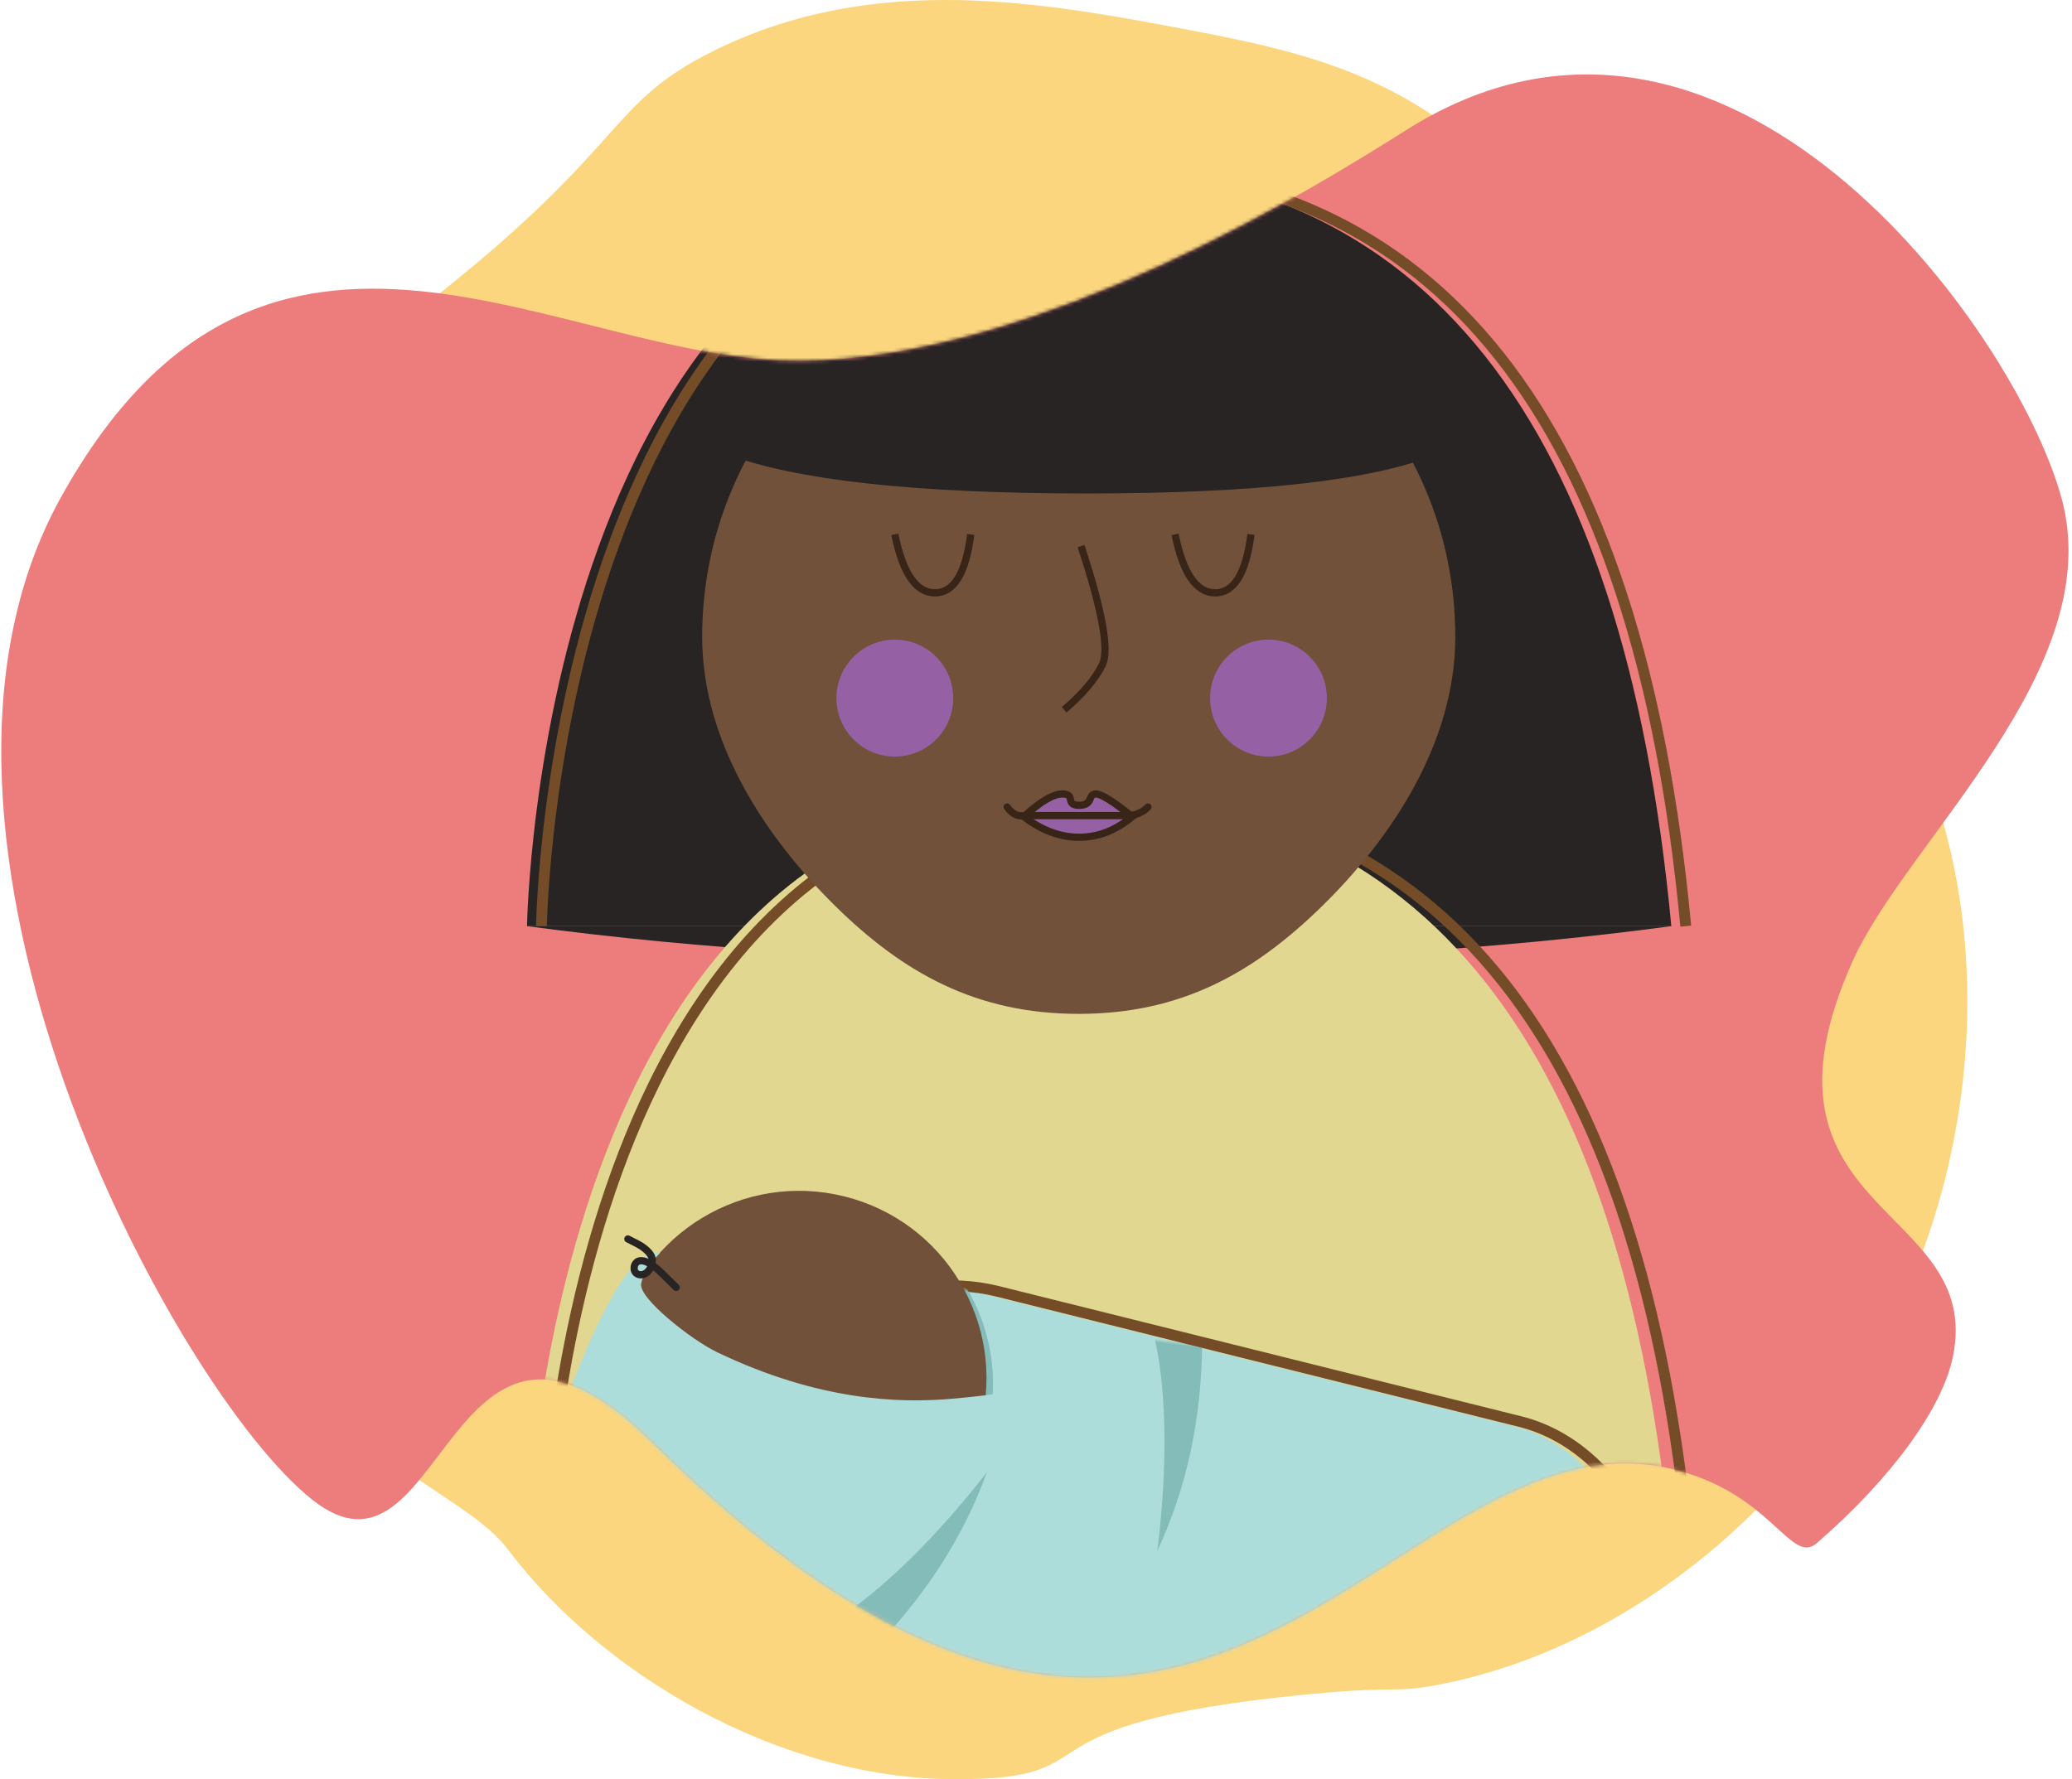
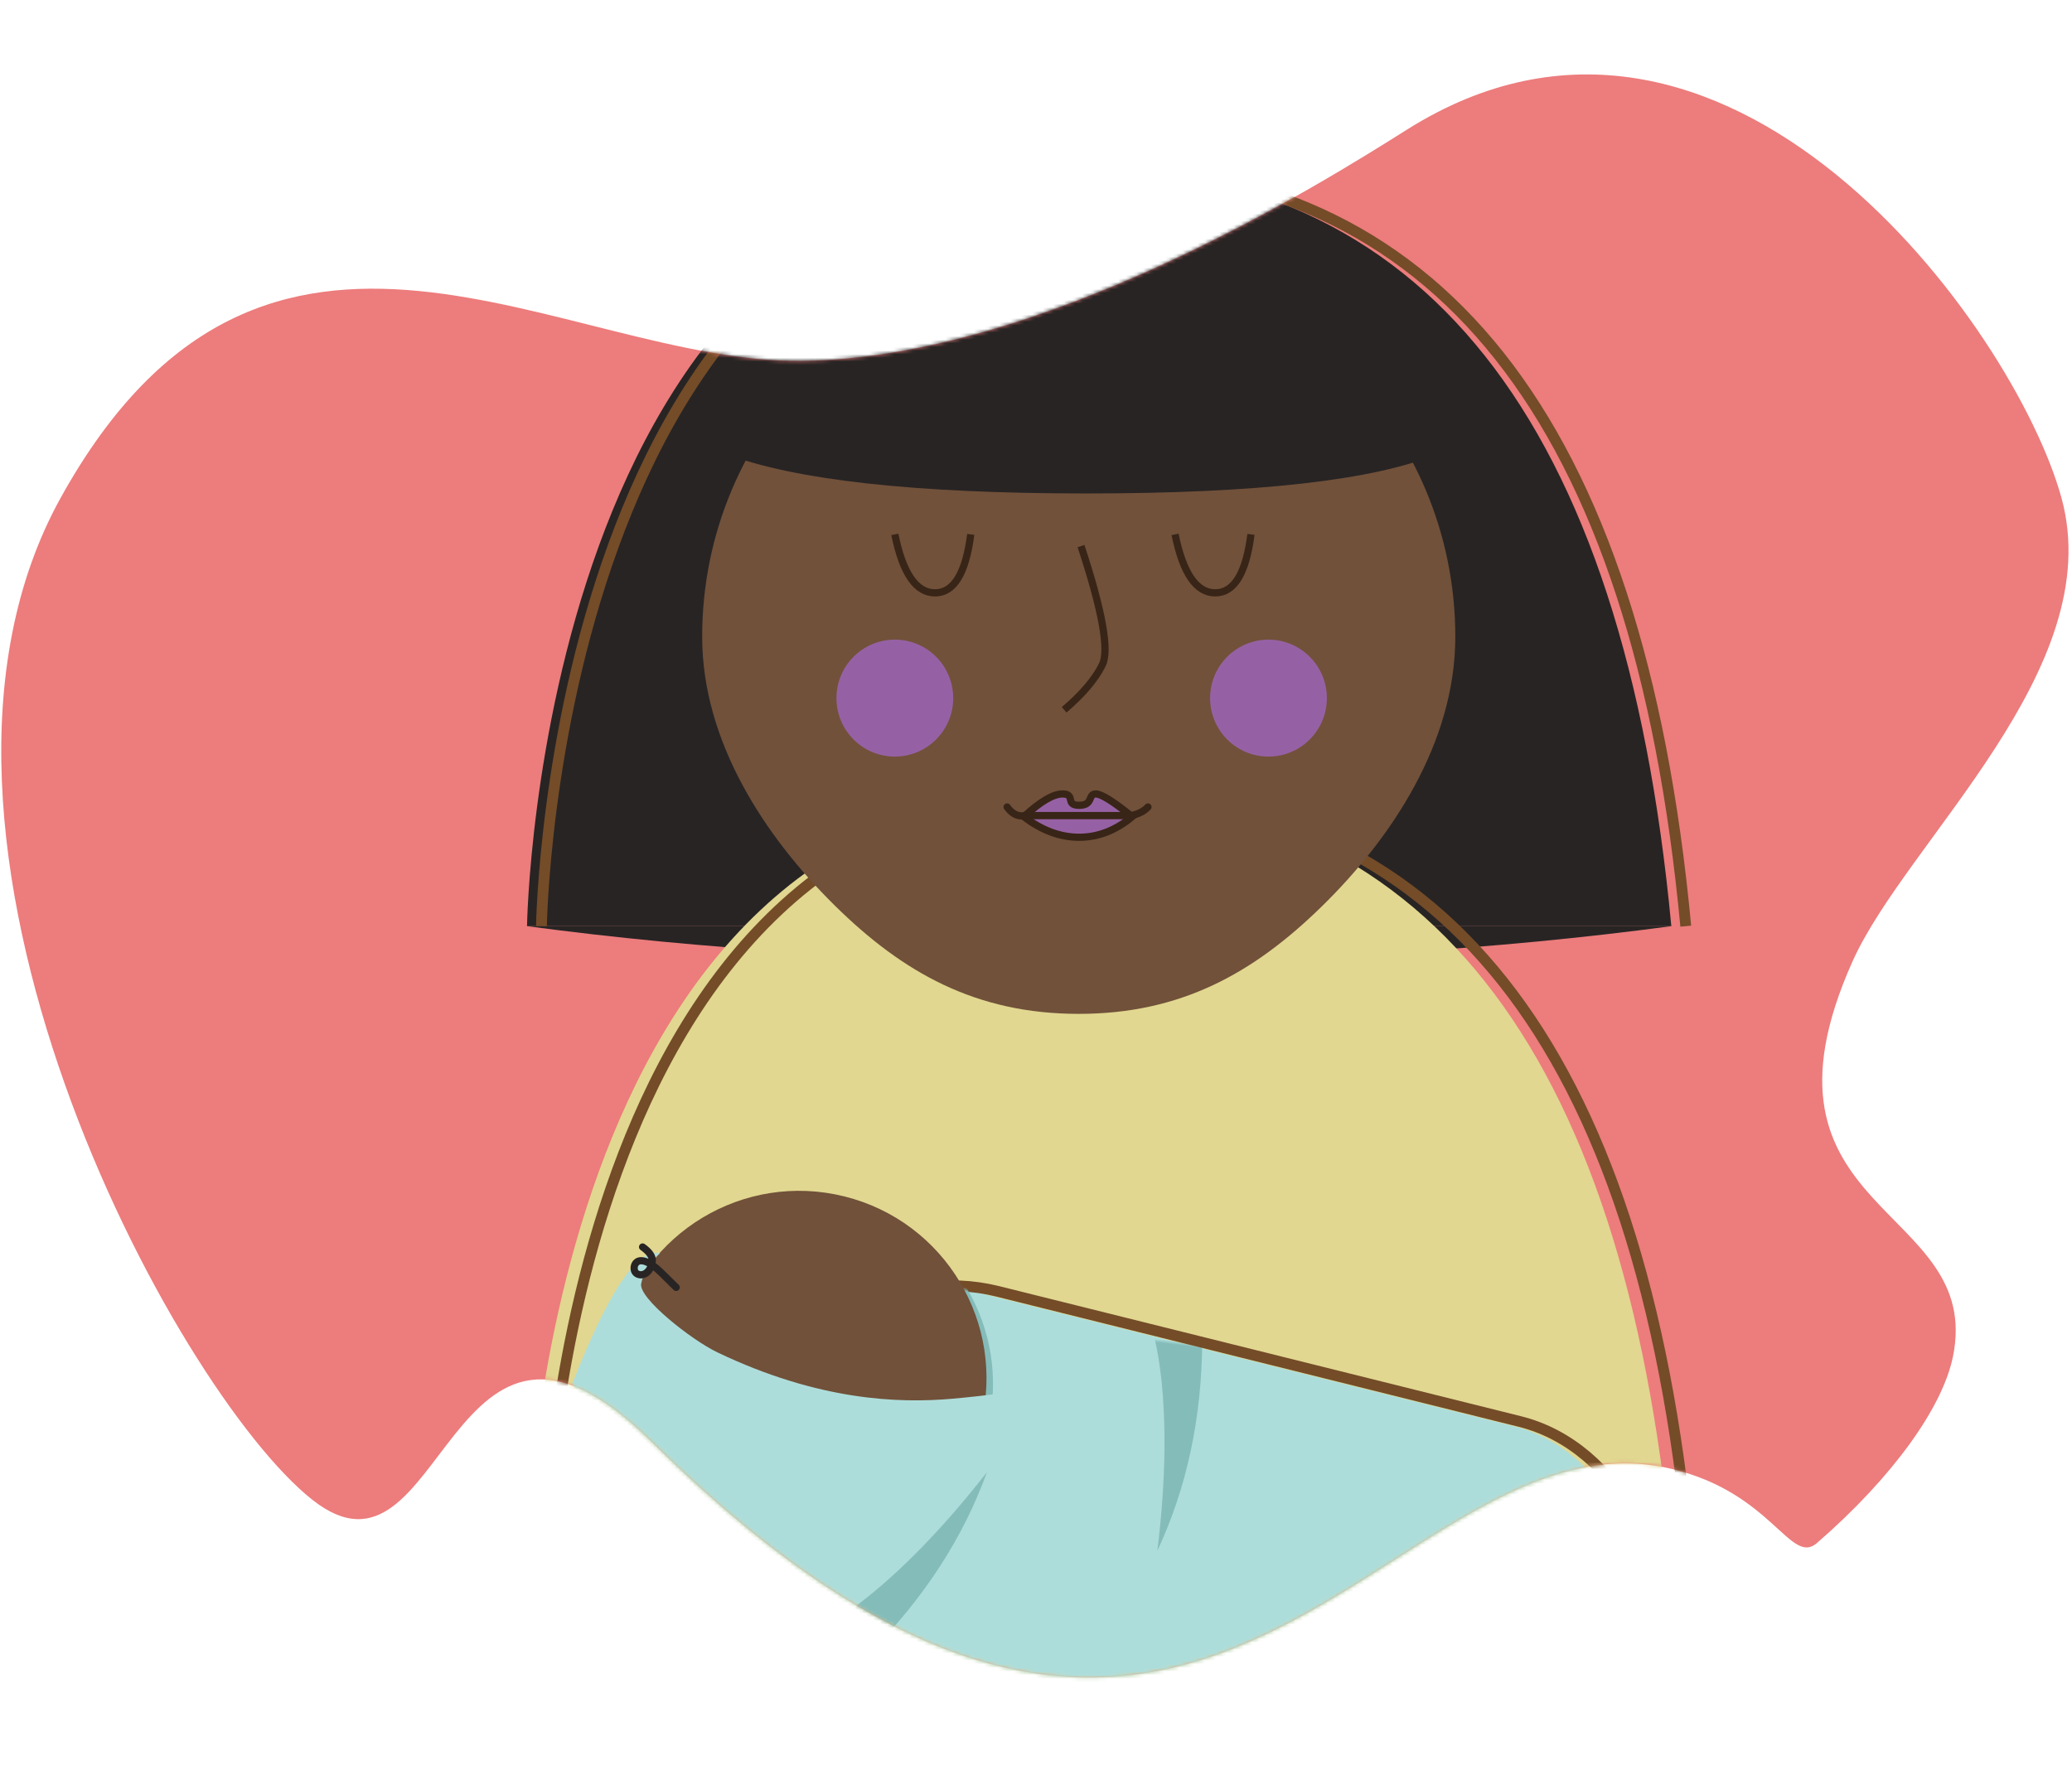
<svg xmlns="http://www.w3.org/2000/svg" xmlns:xlink="http://www.w3.org/1999/xlink" width="574px" height="493px" viewBox="0 0 574 493" version="1.1">
  <title>for-parents</title>
  <defs>
    <path d="M221.649,79.373 C287.831,78.677 363.871,31.424 389.282,15.373 C477.609,-40.416 557.76,70.045 570.744,117.373 C583.727,164.702 527.821,212.397 512.88,245.703 C481.267,316.173 549.44,312.843 540.649,355.373 C537.744,369.432 523.968,388.723 502.99,406.94 C495.637,413.325 490.574,392.959 462.649,386.373 C383.893,367.8 333.983,530.735 179.99,378.711 C123.41,322.853 122.995,424.075 86.149,394.934 C48.118,364.855 -35.246,210.758 16.423,117.373 C73.41,14.375 155.701,80.067 221.649,79.373 Z" id="path-1" />
    <rect id="path-3" x="1.94829821e-13" y="-5.49861739e-14" width="255.882" height="106.902" rx="47" />
    <rect id="path-5" x="7.599" y="-3.156" width="255.882" height="106.902" rx="53" />
  </defs>
  <g id="Home" stroke="none" stroke-width="1" fill="none" fill-rule="evenodd">
    <g id="Homepage-Desktop-Design---WITH-Job-board" transform="translate(-734, -2579)">
      <g id="Group-44" transform="translate(59, 2480)">
        <g id="for-parents" transform="translate(675.351, 99)">
-           <path d="M122.266,80.647 C173.99,39.287 168.16,28.563 197.376,14.08 C242.312,-8.196 289.26,0.738 330.495,8.584 C357.68,13.757 382.366,19.581 406.086,39.018 C428.081,57.043 432.03,73.082 451.37,105.157 C489.739,168.79 508.8,163.044 528.014,201.978 C552.228,251.041 549.565,316.165 522.912,368.266 C498.484,416.016 451.876,456.192 398.775,466.705 C385.497,469.335 387.565,466.99 362.05,469.478 C275.725,477.894 310.597,493.242 263.649,493.003 C215.191,492.75 166.487,463.95 140.503,429.529 C123.315,406.762 73.402,406.177 56.718,300.728 C38.315,184.423 29.697,162.195 47.13,135.549 C60.989,114.366 70.722,121.862 122.266,80.647 Z" id="Mask-Copy-2" fill="#FBD67F" />
          <g id="priscilla-du-preez-3CTufp-cpzo-unsplash" transform="translate(0, 20.627)">
            <mask id="mask-2" fill="white">
              <use xlink:href="#path-1" />
            </mask>
            <use id="Mask" fill="#ED7C7C" xlink:href="#path-1" />
            <g id="Group-14" mask="url(#mask-2)">
              <g transform="translate(145.649, 25.373)">
                <g id="Group-6" stroke-width="1" fill="none">
                  <path d="M0,210.633 C48.356,217.114 101.189,220.354 158.5,220.354 C215.811,220.354 268.644,217.114 317,210.633" id="Path-3" fill="#282424" />
                  <path d="M317,210.633 C303.827,70.211 248.196,0 150.109,0 C2.977,0 0,210.633 0,210.633" id="Path-4" fill="#282424" />
                  <path d="M321,210.633 C307.827,70.211 252.196,8.52651283e-14 154.109,8.52651283e-14 C6.977,8.52651283e-14 4,210.633 4,210.633" id="Path-4" stroke="#744C28" stroke-width="3" />
                  <path d="M317,384 C303.827,243.578 248.196,173.367 150.109,173.367 C2.977,173.367 0,384 0,384" id="Path-4-Copy" fill="#E1D790" />
                  <path d="M322,384 C308.827,243.578 253.196,173.367 155.109,173.367 C7.977,173.367 5,384 5,384" id="Path-4-Copy-5" stroke="#744C28" stroke-width="3" />
                  <path d="M152.839,234.937 C181.146,234.937 201.231,223.642 220.026,205.305 C239.485,186.321 257.158,159.79 257.158,130.43 C257.158,72.713 210.453,25.924 152.839,25.924 C95.226,25.924 48.52,72.713 48.52,130.43 C48.52,159.582 66.023,185.946 85.24,204.901 C104.071,223.476 124.325,234.937 152.839,234.937 Z" id="Oval" fill="#71513A" />
                  <path d="M54.99,79.737 C74.275,87.068 107.597,90.734 154.956,90.734 C202.316,90.734 234.766,87.068 252.306,79.737 C234.523,35.22 202.073,12.962 154.956,12.962 C107.84,12.962 74.518,35.22 54.99,79.737 Z" id="Path-2" fill="#282424" />
                  <ellipse id="Oval" fill="#9661A4" cx="101.893" cy="147.443" rx="16.173" ry="16.203" />
                  <ellipse id="Oval-Copy" fill="#9661A4" cx="205.403" cy="147.443" rx="16.173" ry="16.203" />
                  <path d="M101.893,102.076 C104.089,112.878 107.797,118.278 113.018,118.278 C118.238,118.278 121.538,112.878 122.918,102.076" id="Path-6" stroke="#382517" stroke-width="2" />
                  <path d="M179.526,102.076 C181.722,112.878 185.43,118.278 190.65,118.278 C195.871,118.278 199.171,112.878 200.551,102.076" id="Path-6-Copy" stroke="#382517" stroke-width="2" />
                  <path d="M153.469,105.316 C159.379,123.245 161.349,134.206 159.379,138.199 C157.409,142.191 153.881,146.353 148.796,150.684" id="Path-7" stroke="#382517" stroke-width="2" />
                  <path d="M137.642,180.301 C142.212,176.1 145.771,174 148.318,174 C152.139,174 148.922,177.15 152.947,177.15 C156.971,177.15 155.285,174 157.575,174 C159.102,174 162.458,176.1 167.642,180.301 C163.099,184.1 158.2,186 152.947,186 C147.693,186 142.592,184.1 137.642,180.301 Z" id="Path-8" stroke="#382517" stroke-width="2" fill="#9661A4" />
                  <path d="M133,177.61 C135.198,180.729 137.642,180 137.642,180 C137.642,180 168.925,180 167.642,180 C166.36,180 169.792,180 172.021,177.61" id="Path-9" stroke="#382517" stroke-width="2" stroke-linecap="round" />
                </g>
                <rect id="Rectangle" fill="#E1D790" x="6" y="376" width="315" height="71" />
              </g>
            </g>
            <g id="Group-44" mask="url(#mask-2)">
              <g transform="translate(306.838, 392.959) rotate(14) translate(-306.838, -392.959)translate(155.305, 331.055)">
                <g id="Group-43" stroke-width="1" fill="none" transform="translate(47.184, 16.906)">
                  <mask id="mask-4" fill="white">
                    <use xlink:href="#path-3" />
                  </mask>
                  <use id="Rectangle" fill="#ADDDDB" xlink:href="#path-3" />
                  <path d="M108.588,-3.085 C108.588,-3.085 113.338,-2.533 122.838,-1.43 C125.315,19.766 123.561,39.5 117.577,57.774 C117.577,15.05 108.588,-3.085 108.588,-3.085 Z" id="Path-24" fill="#84BCBA" mask="url(#mask-4)" transform="translate(116.257, 27.345) rotate(-7) translate(-116.257, -27.345)" />
                  <path d="M168.115,53.538 C168.115,53.538 172.865,54.089 182.365,55.192 C184.842,76.388 183.089,96.122 177.104,114.396 C177.104,71.672 168.115,53.538 168.115,53.538 Z" id="Path-24-Copy-3" fill="#84BCBA" mask="url(#mask-4)" transform="translate(175.784, 83.967) scale(1, -1) translate(-175.784, -83.967)" />
                  <mask id="mask-6" fill="white">
                    <use xlink:href="#path-5" />
                  </mask>
                  <rect stroke="#744C28" stroke-width="3" x="9.099" y="-1.656" width="252.882" height="103.902" rx="51.951" />
                  <circle id="Oval" fill="#84BCBA" mask="url(#mask-6)" cx="15.537" cy="36.06" r="51.905" />
                </g>
                <circle id="Oval-Copy-12" fill="#71513A" cx="60.598" cy="51.905" r="51.905" />
                <path d="M14.833,27.659 C14.833,27.659 11.592,31.634 11.804,37.066 C11.963,41.135 29.11,48.847 36.868,50.436 C67.309,56.67 89.146,52.031 103.315,47.109 C112.761,43.828 120.351,40.772 126.083,37.941 C121.347,73.932 111.921,96.707 97.804,106.266 C83.688,115.825 68.894,118.903 53.425,115.5 L-8.43846952e-14,68.646 C3.423,42.138 8.174,28.499 14.255,27.729 C16.053,27.502 17.183,27.383 14.833,27.659 Z" id="Path-25" fill="#ADDDDB" />
                <path d="M96.131,61.445 C96.131,61.445 100.881,61.997 110.381,63.1 C112.858,84.295 111.105,104.03 105.12,122.303 C105.12,79.58 96.131,61.445 96.131,61.445 Z" id="Path-24-Copy-4" fill="#84BCBA" transform="translate(103.8, 91.874) scale(-1, 1) rotate(156) translate(-103.8, -91.874)" />
              </g>
            </g>
-             <path d="M178.11,337.36 C178.11,337.36 176.27,342.901 179.409,333.515 C182.549,324.13 176.73,325.317 176.27,327.231 C175.809,329.145 178.069,330.939 181.185,329.814 C182.39,329.379 183.183,328.003 183.565,325.684 C183.71,324.798 183.779,323.252 183.77,321.045" id="Path-17" stroke="#282424" stroke-width="2" stroke-linecap="round" mask="url(#mask-2)" transform="translate(179.99, 330.015) rotate(-64) translate(-179.99, -330.015)" />
+             <path d="M178.11,337.36 C178.11,337.36 176.27,342.901 179.409,333.515 C182.549,324.13 176.73,325.317 176.27,327.231 C175.809,329.145 178.069,330.939 181.185,329.814 C182.39,329.379 183.183,328.003 183.565,325.684 " id="Path-17" stroke="#282424" stroke-width="2" stroke-linecap="round" mask="url(#mask-2)" transform="translate(179.99, 330.015) rotate(-64) translate(-179.99, -330.015)" />
          </g>
        </g>
      </g>
    </g>
  </g>
</svg>